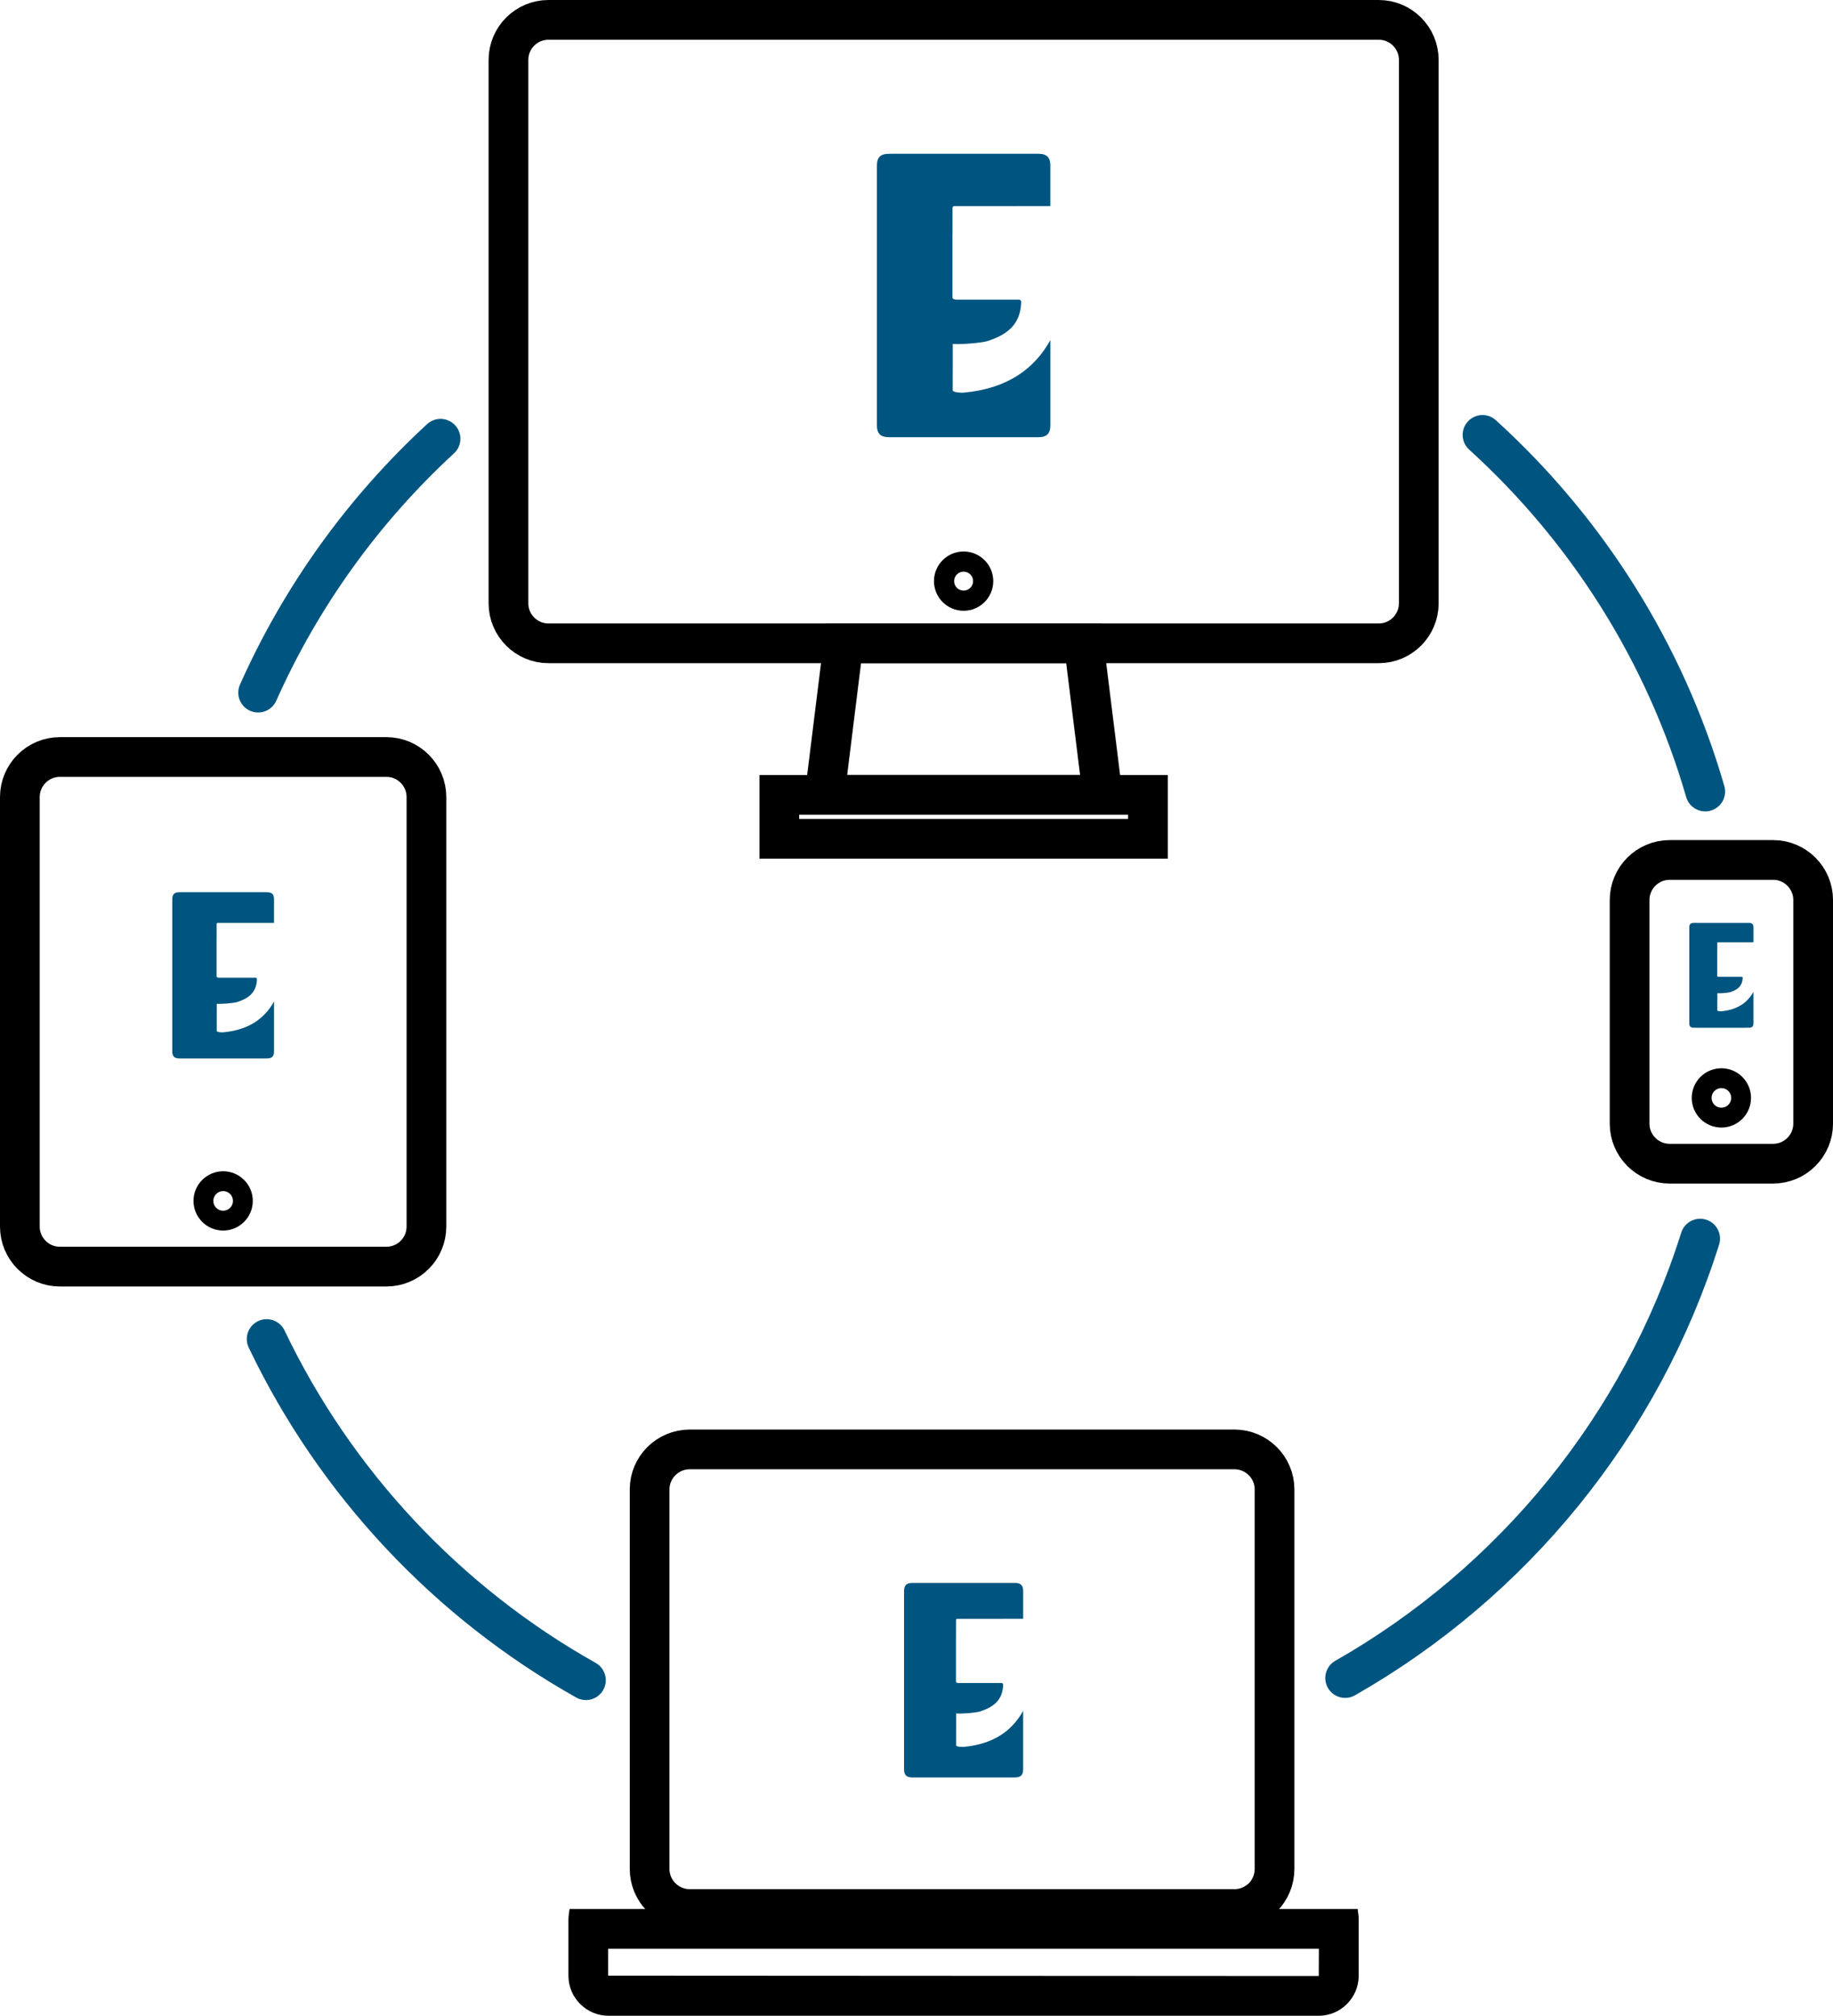
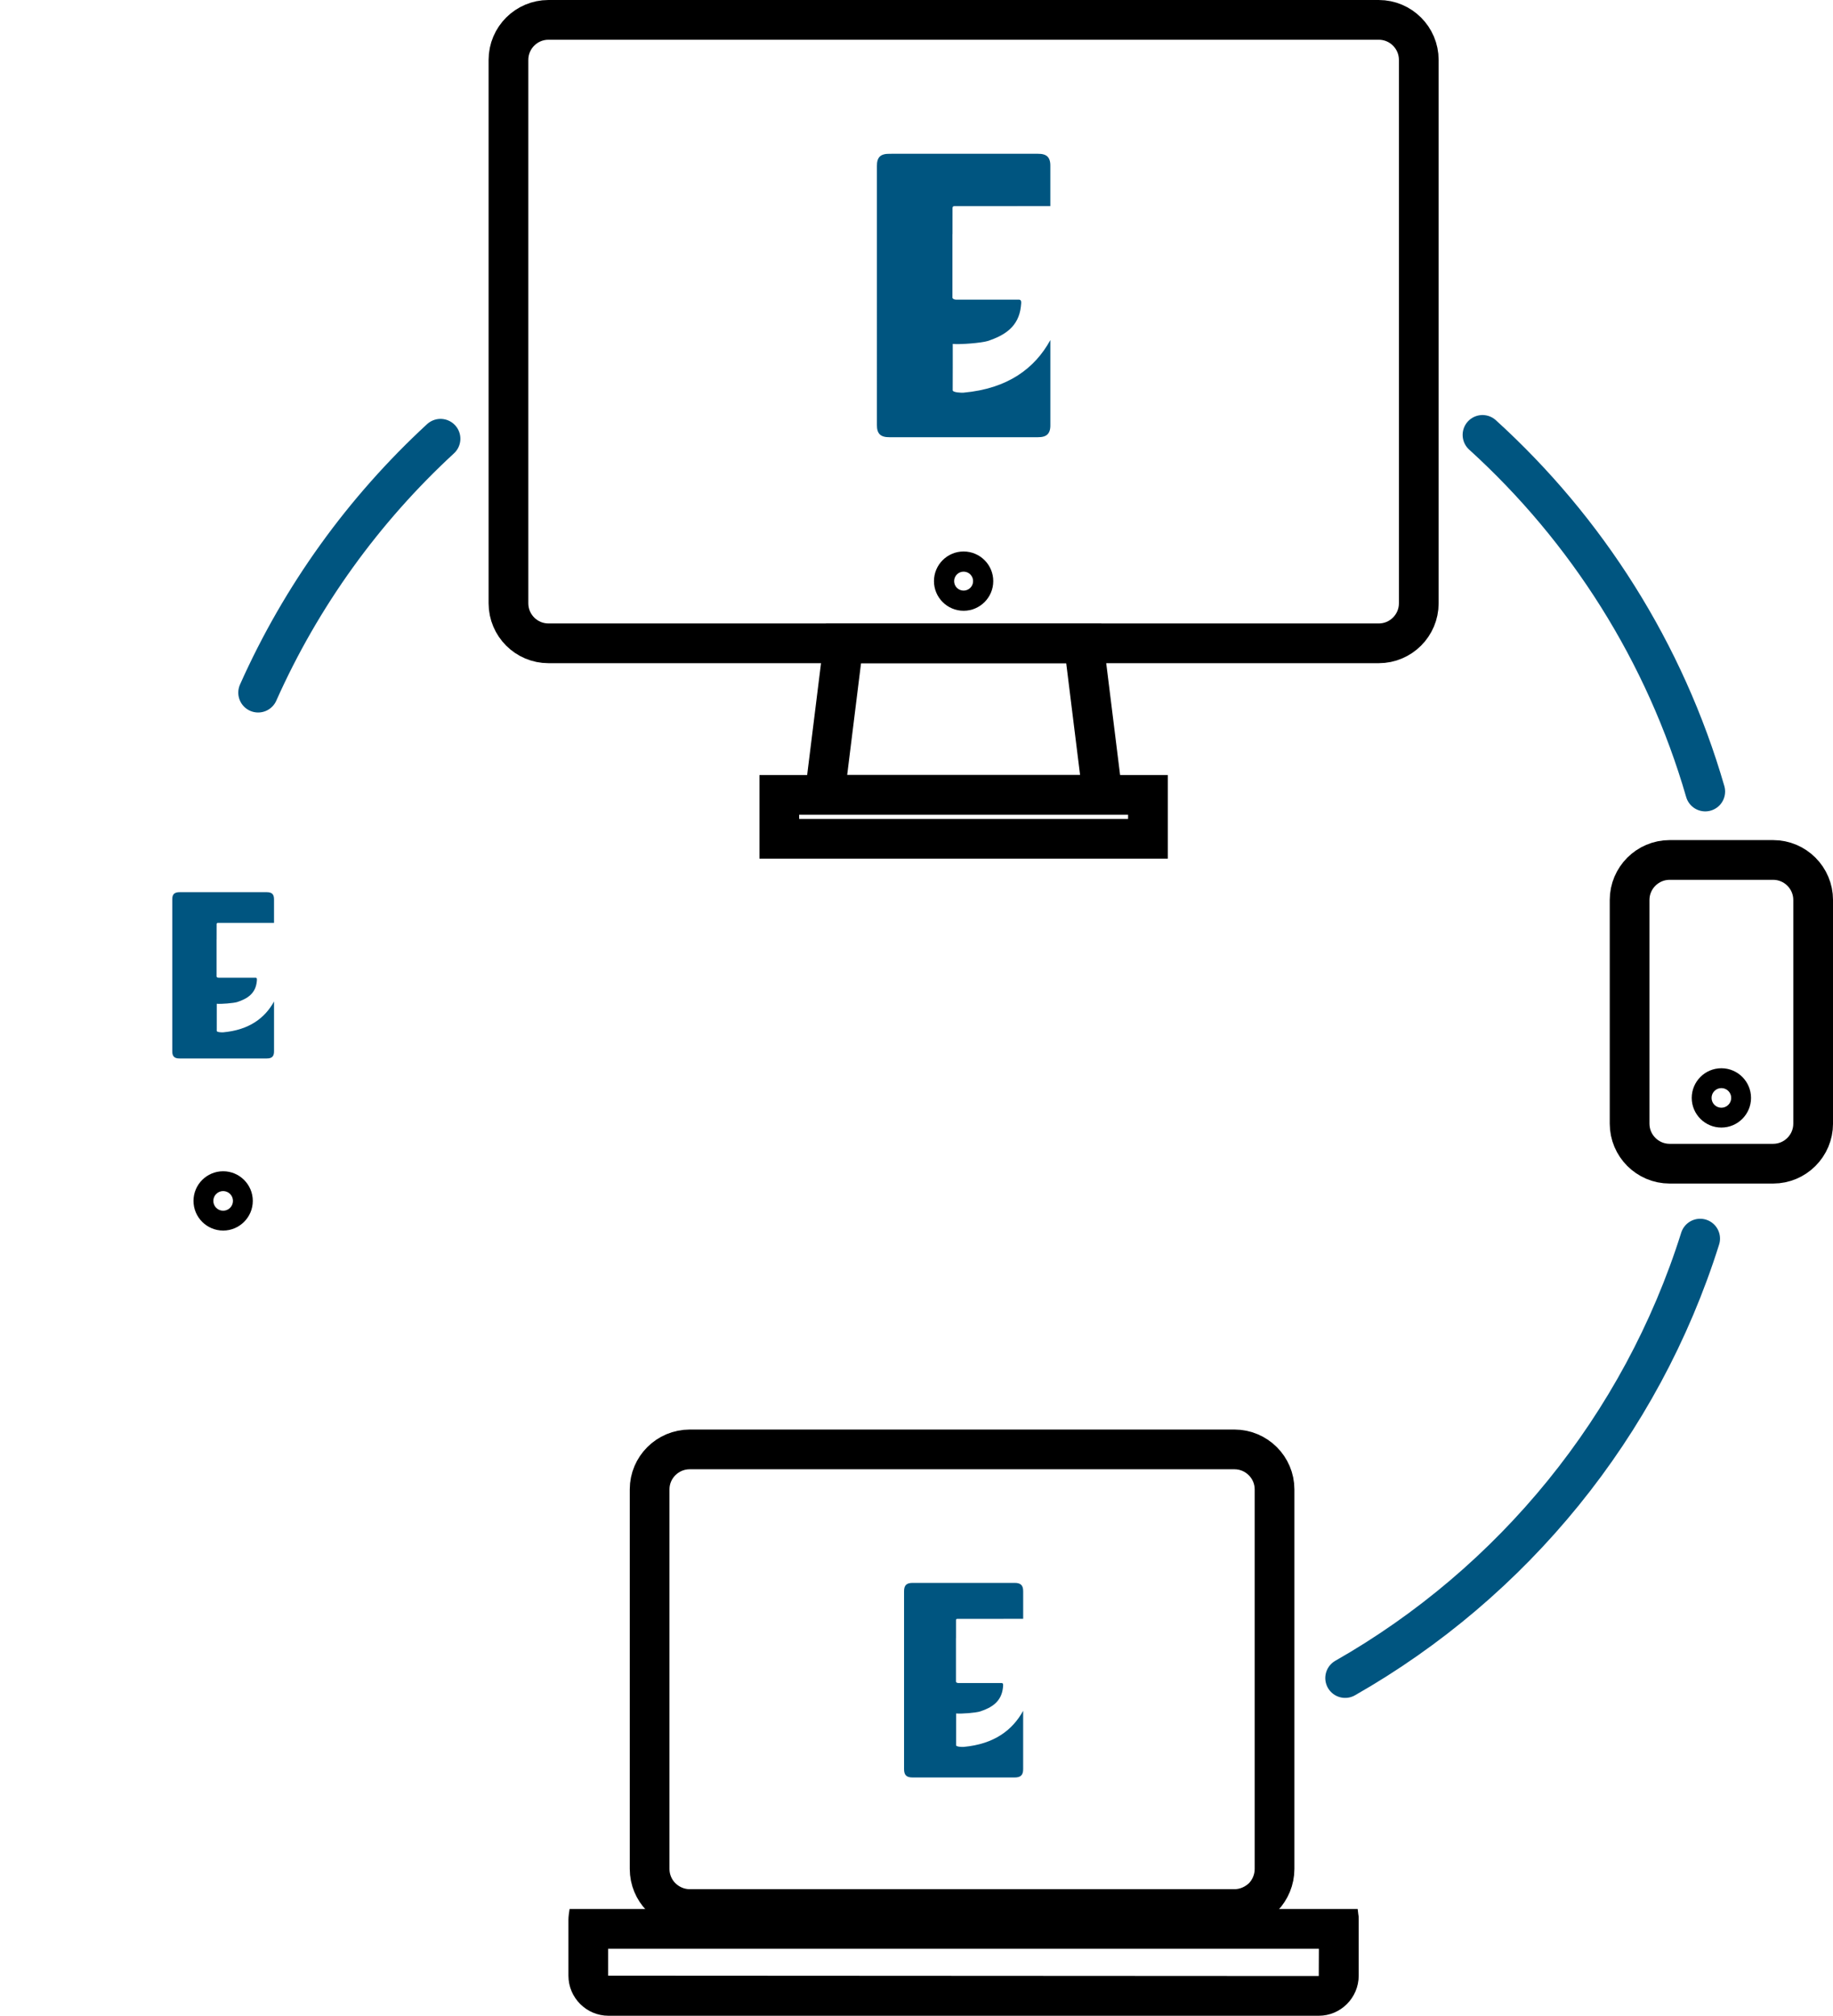
<svg xmlns="http://www.w3.org/2000/svg" version="1.1" id="Layer_1" x="0px" y="0px" width="101.543px" height="111.643px" viewBox="0 0 101.543 111.643" enable-background="new 0 0 101.543 111.643" xml:space="preserve">
-   <path fill="none" stroke="#000000" stroke-width="2.2" stroke-miterlimit="10" d="M21.405,70.153H3.318  c-1.223,0-2.218-0.995-2.218-2.218v-23.79c0-1.223,0.995-2.219,2.218-2.219h18.087c1.224,0,2.218,0.996,2.218,2.219v23.79  C23.623,69.158,22.628,70.153,21.405,70.153z" />
  <path fill="none" stroke="#000000" stroke-width="2.2" stroke-miterlimit="10" d="M68.383,80.276H38.208  c-1.225,0-2.221,0.996-2.221,2.211v21.024c0,0.603,0.24,1.149,0.634,1.555c0.405,0.404,0.964,0.667,1.587,0.667h30.176  c0.624,0,1.182-0.263,1.598-0.667c0.383-0.405,0.624-0.952,0.624-1.555V82.487C70.605,81.272,69.609,80.276,68.383,80.276z" />
  <path d="M73.062,107.933l-0.006,1.51l-39.367-0.021v-1.488h15.18h9.029H73.062 M75.212,105.733H57.898h-9.029H31.553l-0.043,0.296  c-0.011,0.099-0.021,0.197-0.021,0.284v3.108c0,1.226,0.996,2.222,2.221,2.222h39.347c1.216,0,2.211-0.996,2.211-2.222v-3.108  c0-0.087,0-0.186-0.021-0.284L75.212,105.733z" />
  <path d="M57.953,106.401h-9.139c0.076,0.316,0.35,0.547,0.679,0.547h7.781C57.603,106.948,57.875,106.717,57.953,106.401" />
  <path fill="none" stroke="#000000" stroke-width="2.2" stroke-miterlimit="10" d="M76.378,35.631H30.385  c-1.224,0-2.218-0.994-2.218-2.217V3.318c0-1.224,0.994-2.218,2.218-2.218h45.993c1.223,0,2.218,0.994,2.218,2.218v30.097  C78.596,34.637,77.601,35.631,76.378,35.631z" />
  <polygon fill="none" stroke="#000000" stroke-width="2.2" stroke-miterlimit="10" points="61.078,44.025 45.686,44.025   46.727,35.631 60.037,35.631 " />
  <rect x="43.171" y="44.025" fill="none" stroke="#000000" stroke-width="2.2" stroke-miterlimit="10" width="20.421" height="2.431" />
  <path d="M53.381,33.828c-0.904,0-1.642-0.736-1.642-1.642s0.737-1.642,1.642-1.642c0.905,0,1.643,0.736,1.643,1.642  S54.287,33.828,53.381,33.828 M53.381,31.661c-0.29,0-0.525,0.236-0.525,0.525c0,0.291,0.235,0.525,0.525,0.525  s0.526-0.234,0.526-0.525C53.908,31.897,53.671,31.661,53.381,31.661" />
  <path fill="none" stroke="#000000" stroke-width="2.2" stroke-miterlimit="10" d="M98.226,64.451h-5.732  c-1.223,0-2.219-0.995-2.219-2.219V49.848c0-1.224,0.996-2.219,2.219-2.219h5.732c1.223,0,2.218,0.995,2.218,2.219v12.384  C100.444,63.456,99.449,64.451,98.226,64.451z" />
  <path d="M95.36,62.45c-0.905,0-1.643-0.736-1.643-1.642s0.737-1.643,1.643-1.643c0.904,0,1.642,0.737,1.642,1.643  S96.264,62.45,95.36,62.45 M95.36,60.264c-0.301,0-0.544,0.244-0.544,0.544s0.243,0.544,0.544,0.544c0.3,0,0.544-0.244,0.544-0.544  S95.66,60.264,95.36,60.264" />
  <path d="M12.362,68.155c-0.905,0-1.643-0.737-1.643-1.643s0.737-1.642,1.643-1.642c0.904,0,1.642,0.736,1.642,1.642  S13.266,68.155,12.362,68.155 M12.362,65.968c-0.301,0-0.544,0.244-0.544,0.544s0.243,0.544,0.544,0.544  c0.3,0,0.544-0.244,0.544-0.544S12.662,65.968,12.362,65.968" />
  <path fill="none" stroke="#005580" stroke-width="2.2" stroke-linecap="round" stroke-miterlimit="10" d="M94.466,43.839  c-2.229-7.7-6.564-14.506-12.34-19.752" />
  <path fill="none" stroke="#005580" stroke-width="2.2" stroke-linecap="round" stroke-miterlimit="10" d="M74.517,92.939  c9.289-5.291,16.401-13.961,19.667-24.338" />
-   <path fill="none" stroke="#005580" stroke-width="2.2" stroke-linecap="round" stroke-miterlimit="10" d="M14.771,74.163  c3.809,7.975,10.017,14.585,17.688,18.896" />
  <path fill="none" stroke="#005580" stroke-width="2.2" stroke-linecap="round" stroke-miterlimit="10" d="M24.404,24.3  c-4.257,3.924-7.715,8.702-10.104,14.062" />
  <path fill="#005580" d="M49.729,8.516h7.305v0.001h0.454c0.246-0.004,0.426,0.046,0.535,0.151c0.11,0.104,0.168,0.281,0.163,0.527  v0.473v1.746c-1.672,0.002-3.769,0.004-5.248,0.002c-0.081,0-0.167-0.012-0.171,0.107l-0.001,1.449h-0.004v3.506  c0,0.064,0.09,0.118,0.2,0.118h3.506c0.124,0.03,0.115,0.123,0.085,0.388c-0.126,1.109-0.895,1.592-1.833,1.902  c-0.336,0.109-1.553,0.205-1.94,0.162c0,0.845,0.002,1.705-0.003,2.563c-0.002,0.133,0.496,0.146,0.599,0.137  c2.469-0.224,3.953-1.354,4.811-2.914v4.228v0.474c0.005,0.246-0.053,0.422-0.163,0.525c-0.109,0.107-0.289,0.157-0.535,0.154  h-0.454h-7.305h-0.454c-0.245,0.003-0.426-0.047-0.535-0.154c-0.11-0.104-0.166-0.279-0.163-0.525v-0.474V9.668V9.196  c-0.003-0.246,0.053-0.423,0.163-0.527c0.109-0.105,0.29-0.155,0.535-0.151L49.729,8.516L49.729,8.516z" />
  <path fill="#005580" d="M50.875,87.67h5.014h0.313c0.169-0.002,0.293,0.032,0.367,0.105c0.075,0.07,0.114,0.191,0.112,0.36v0.326  v1.198c-1.147,0.001-2.587,0.002-3.603,0.002c-0.057,0-0.114-0.009-0.118,0.073v0.995h-0.003v2.406c0,0.044,0.062,0.081,0.138,0.081  H55.5c0.086,0.021,0.079,0.084,0.059,0.267c-0.087,0.761-0.615,1.093-1.259,1.305c-0.231,0.076-1.066,0.142-1.332,0.112  c0,0.58,0.001,1.17-0.002,1.76c-0.001,0.091,0.341,0.099,0.411,0.093c1.695-0.153,2.713-0.929,3.303-2v2.902v0.325  c0.002,0.169-0.037,0.29-0.112,0.36c-0.074,0.073-0.198,0.108-0.367,0.105h-0.313v0.001h-5.014v-0.001h-0.312  c-0.17,0.003-0.293-0.032-0.369-0.105c-0.074-0.07-0.113-0.191-0.111-0.36v-0.325v-9.194v-0.326c-0.002-0.169,0.037-0.29,0.111-0.36  c0.076-0.073,0.199-0.107,0.369-0.105H50.875z" />
  <path fill="#005580" d="M10.219,49.413h4.285h0.266c0.146-0.002,0.25,0.029,0.314,0.091s0.098,0.163,0.096,0.308v0.278v1.024  c-0.981,0-2.211,0.002-3.079,0.002c-0.047,0-0.097-0.008-0.1,0.063L12,52.028h-0.002v2.057c0,0.037,0.054,0.068,0.118,0.068h2.057  c0.072,0.019,0.067,0.072,0.05,0.229c-0.074,0.65-0.525,0.934-1.076,1.115c-0.197,0.064-0.91,0.121-1.138,0.096  c0,0.496,0.001,1-0.001,1.504c-0.001,0.077,0.291,0.084,0.351,0.079c1.448-0.13,2.318-0.794,2.822-1.709v2.479v0.278  c0.002,0.145-0.031,0.248-0.096,0.308c-0.064,0.063-0.169,0.093-0.314,0.091h-0.266h-4.285H9.953  c-0.145,0.002-0.25-0.027-0.314-0.091c-0.064-0.06-0.098-0.163-0.095-0.308v-0.278v-7.856v-0.278  c-0.003-0.145,0.03-0.246,0.095-0.308s0.17-0.093,0.314-0.091H10.219z" />
-   <path fill="#005580" d="M94.008,51.114h2.702h0.168c0.091,0,0.158,0.018,0.198,0.058c0.041,0.038,0.062,0.103,0.061,0.194v0.174  v0.646c-0.619,0.001-1.395,0.002-1.941,0.001c-0.03,0-0.063-0.004-0.063,0.04l-0.001,0.536H95.13v1.297  c0,0.024,0.033,0.043,0.074,0.043h1.297c0.046,0.011,0.043,0.046,0.031,0.144c-0.046,0.41-0.331,0.59-0.679,0.703  c-0.124,0.041-0.573,0.076-0.718,0.061c0,0.313,0.001,0.631-0.001,0.949c0,0.049,0.185,0.053,0.223,0.05  c0.912-0.083,1.462-0.501,1.779-1.078v1.563v0.176c0.001,0.091-0.02,0.156-0.061,0.194c-0.04,0.039-0.107,0.059-0.198,0.057H96.71  v0.001h-2.702v-0.001H93.84c-0.091,0.002-0.158-0.018-0.198-0.057c-0.041-0.038-0.062-0.104-0.06-0.194v-0.176V51.54v-0.174  c-0.002-0.092,0.019-0.156,0.06-0.194c0.04-0.04,0.107-0.058,0.198-0.058H94.008z" />
</svg>